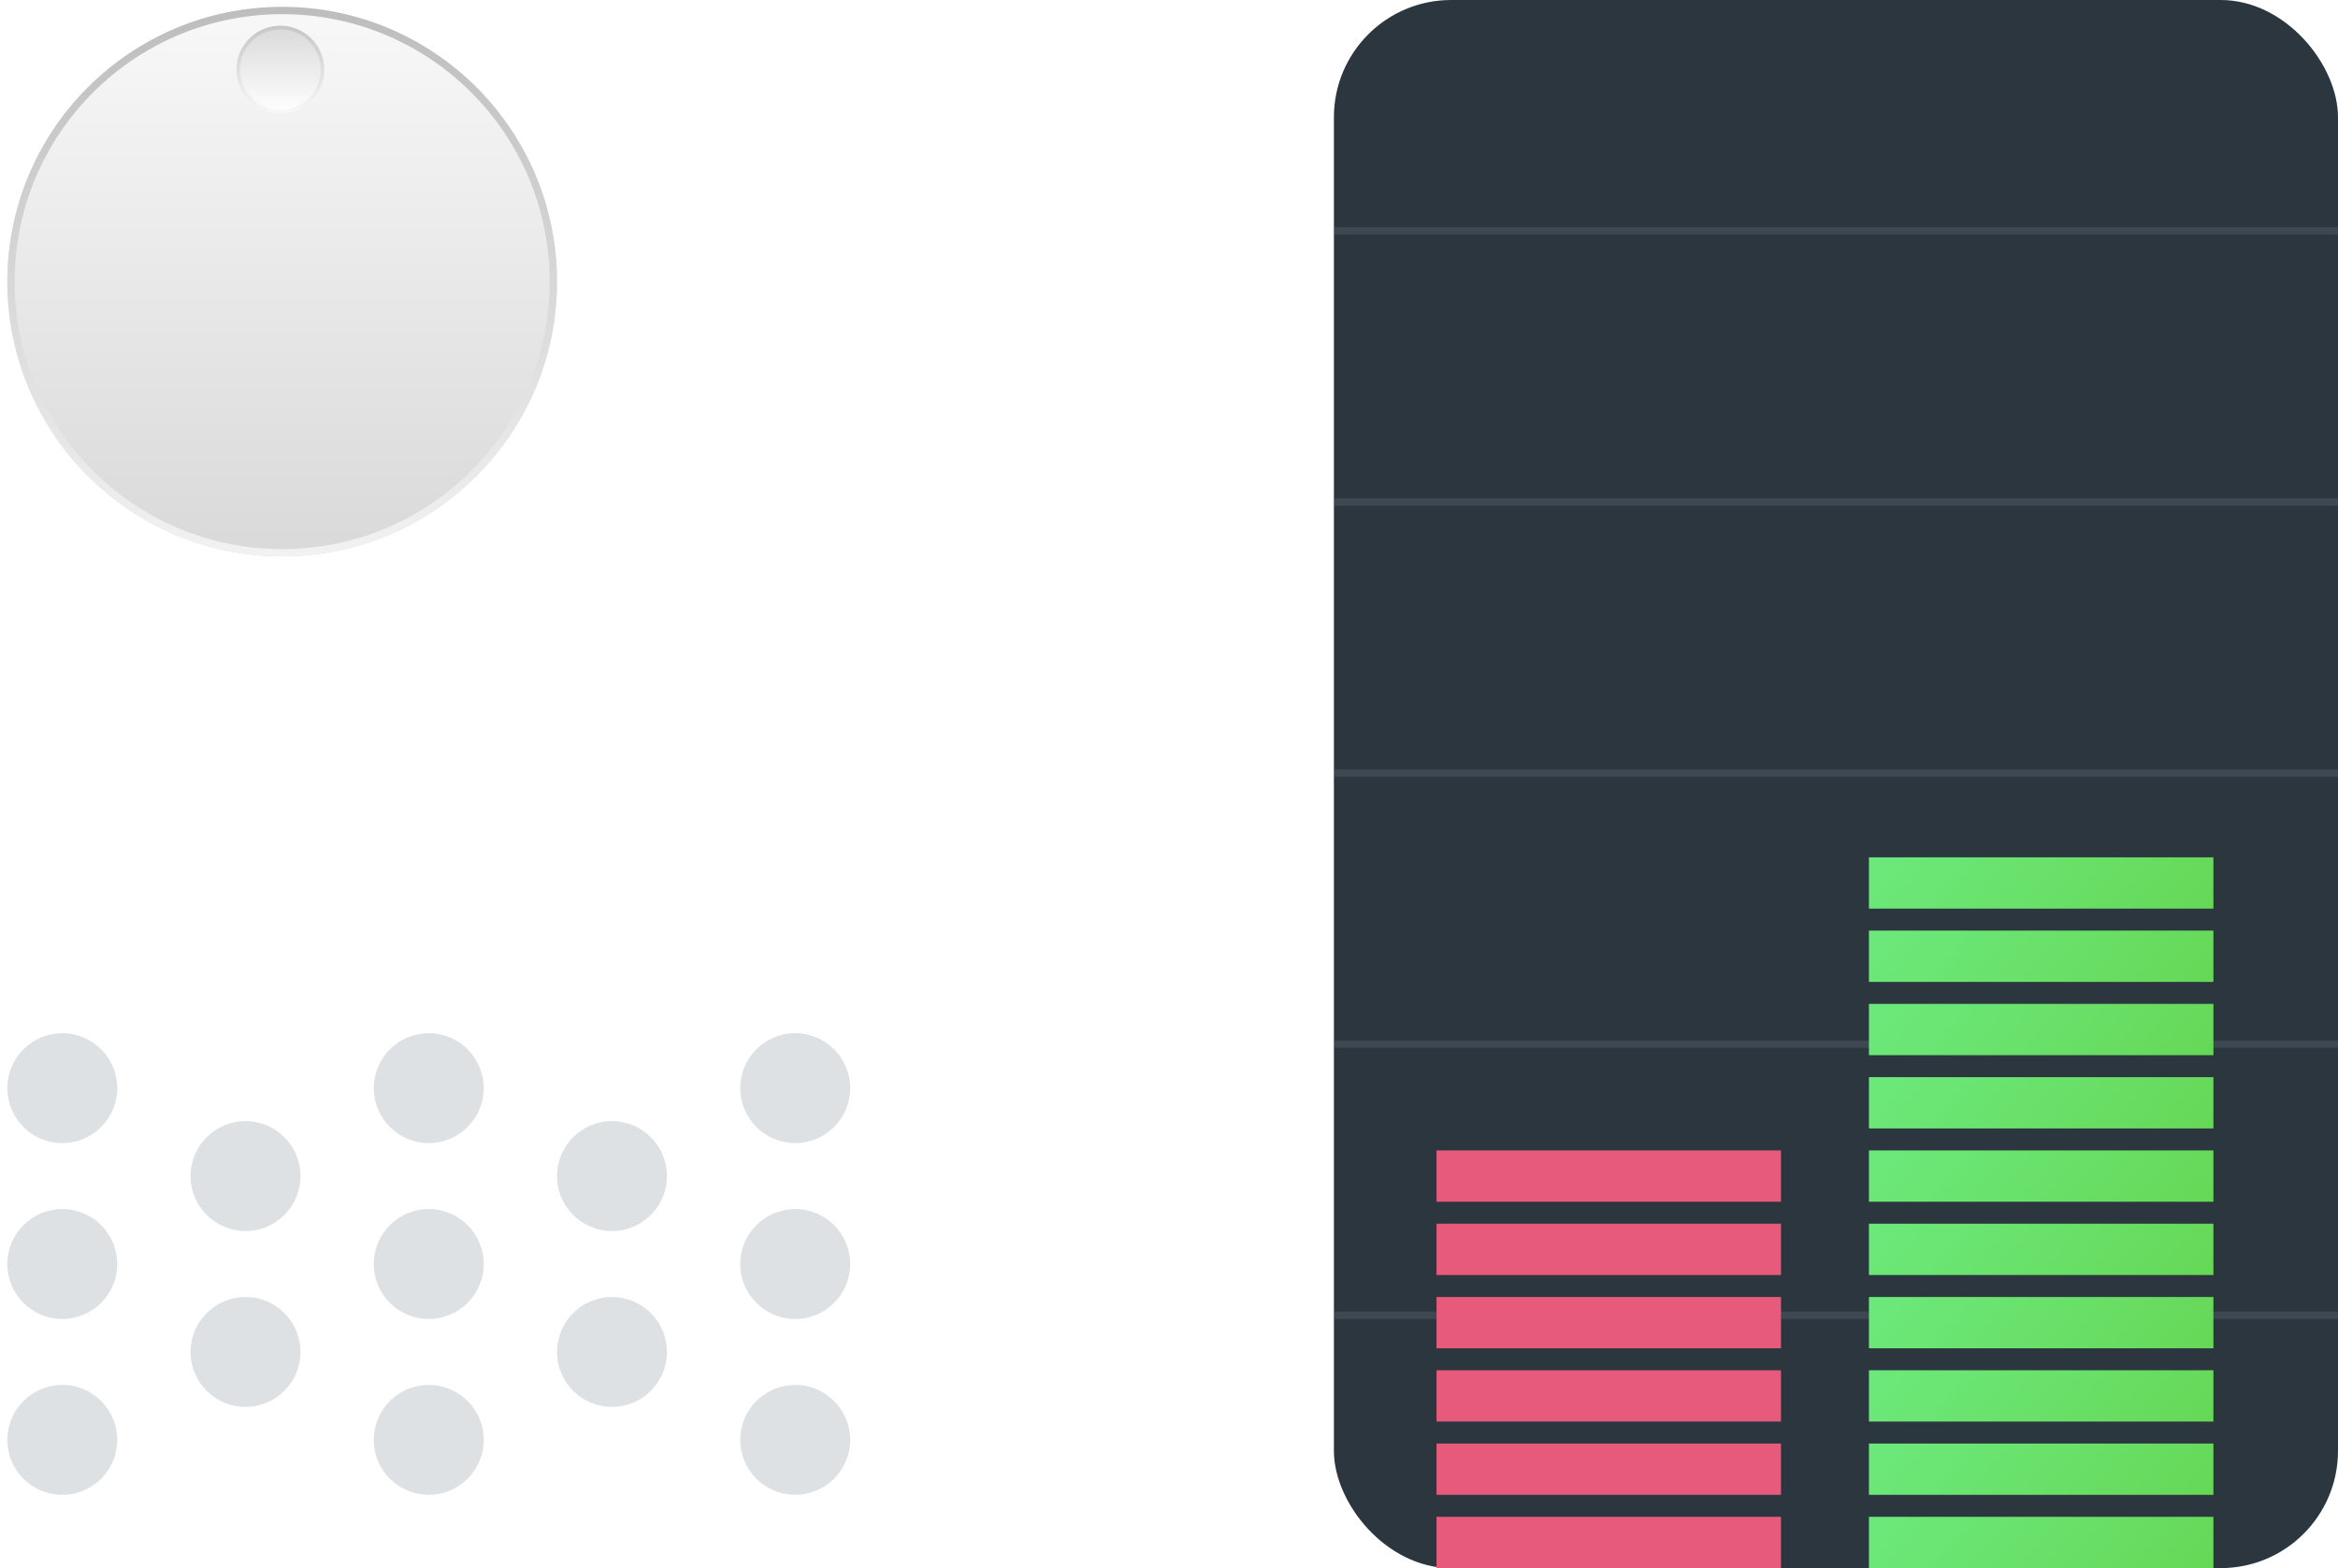
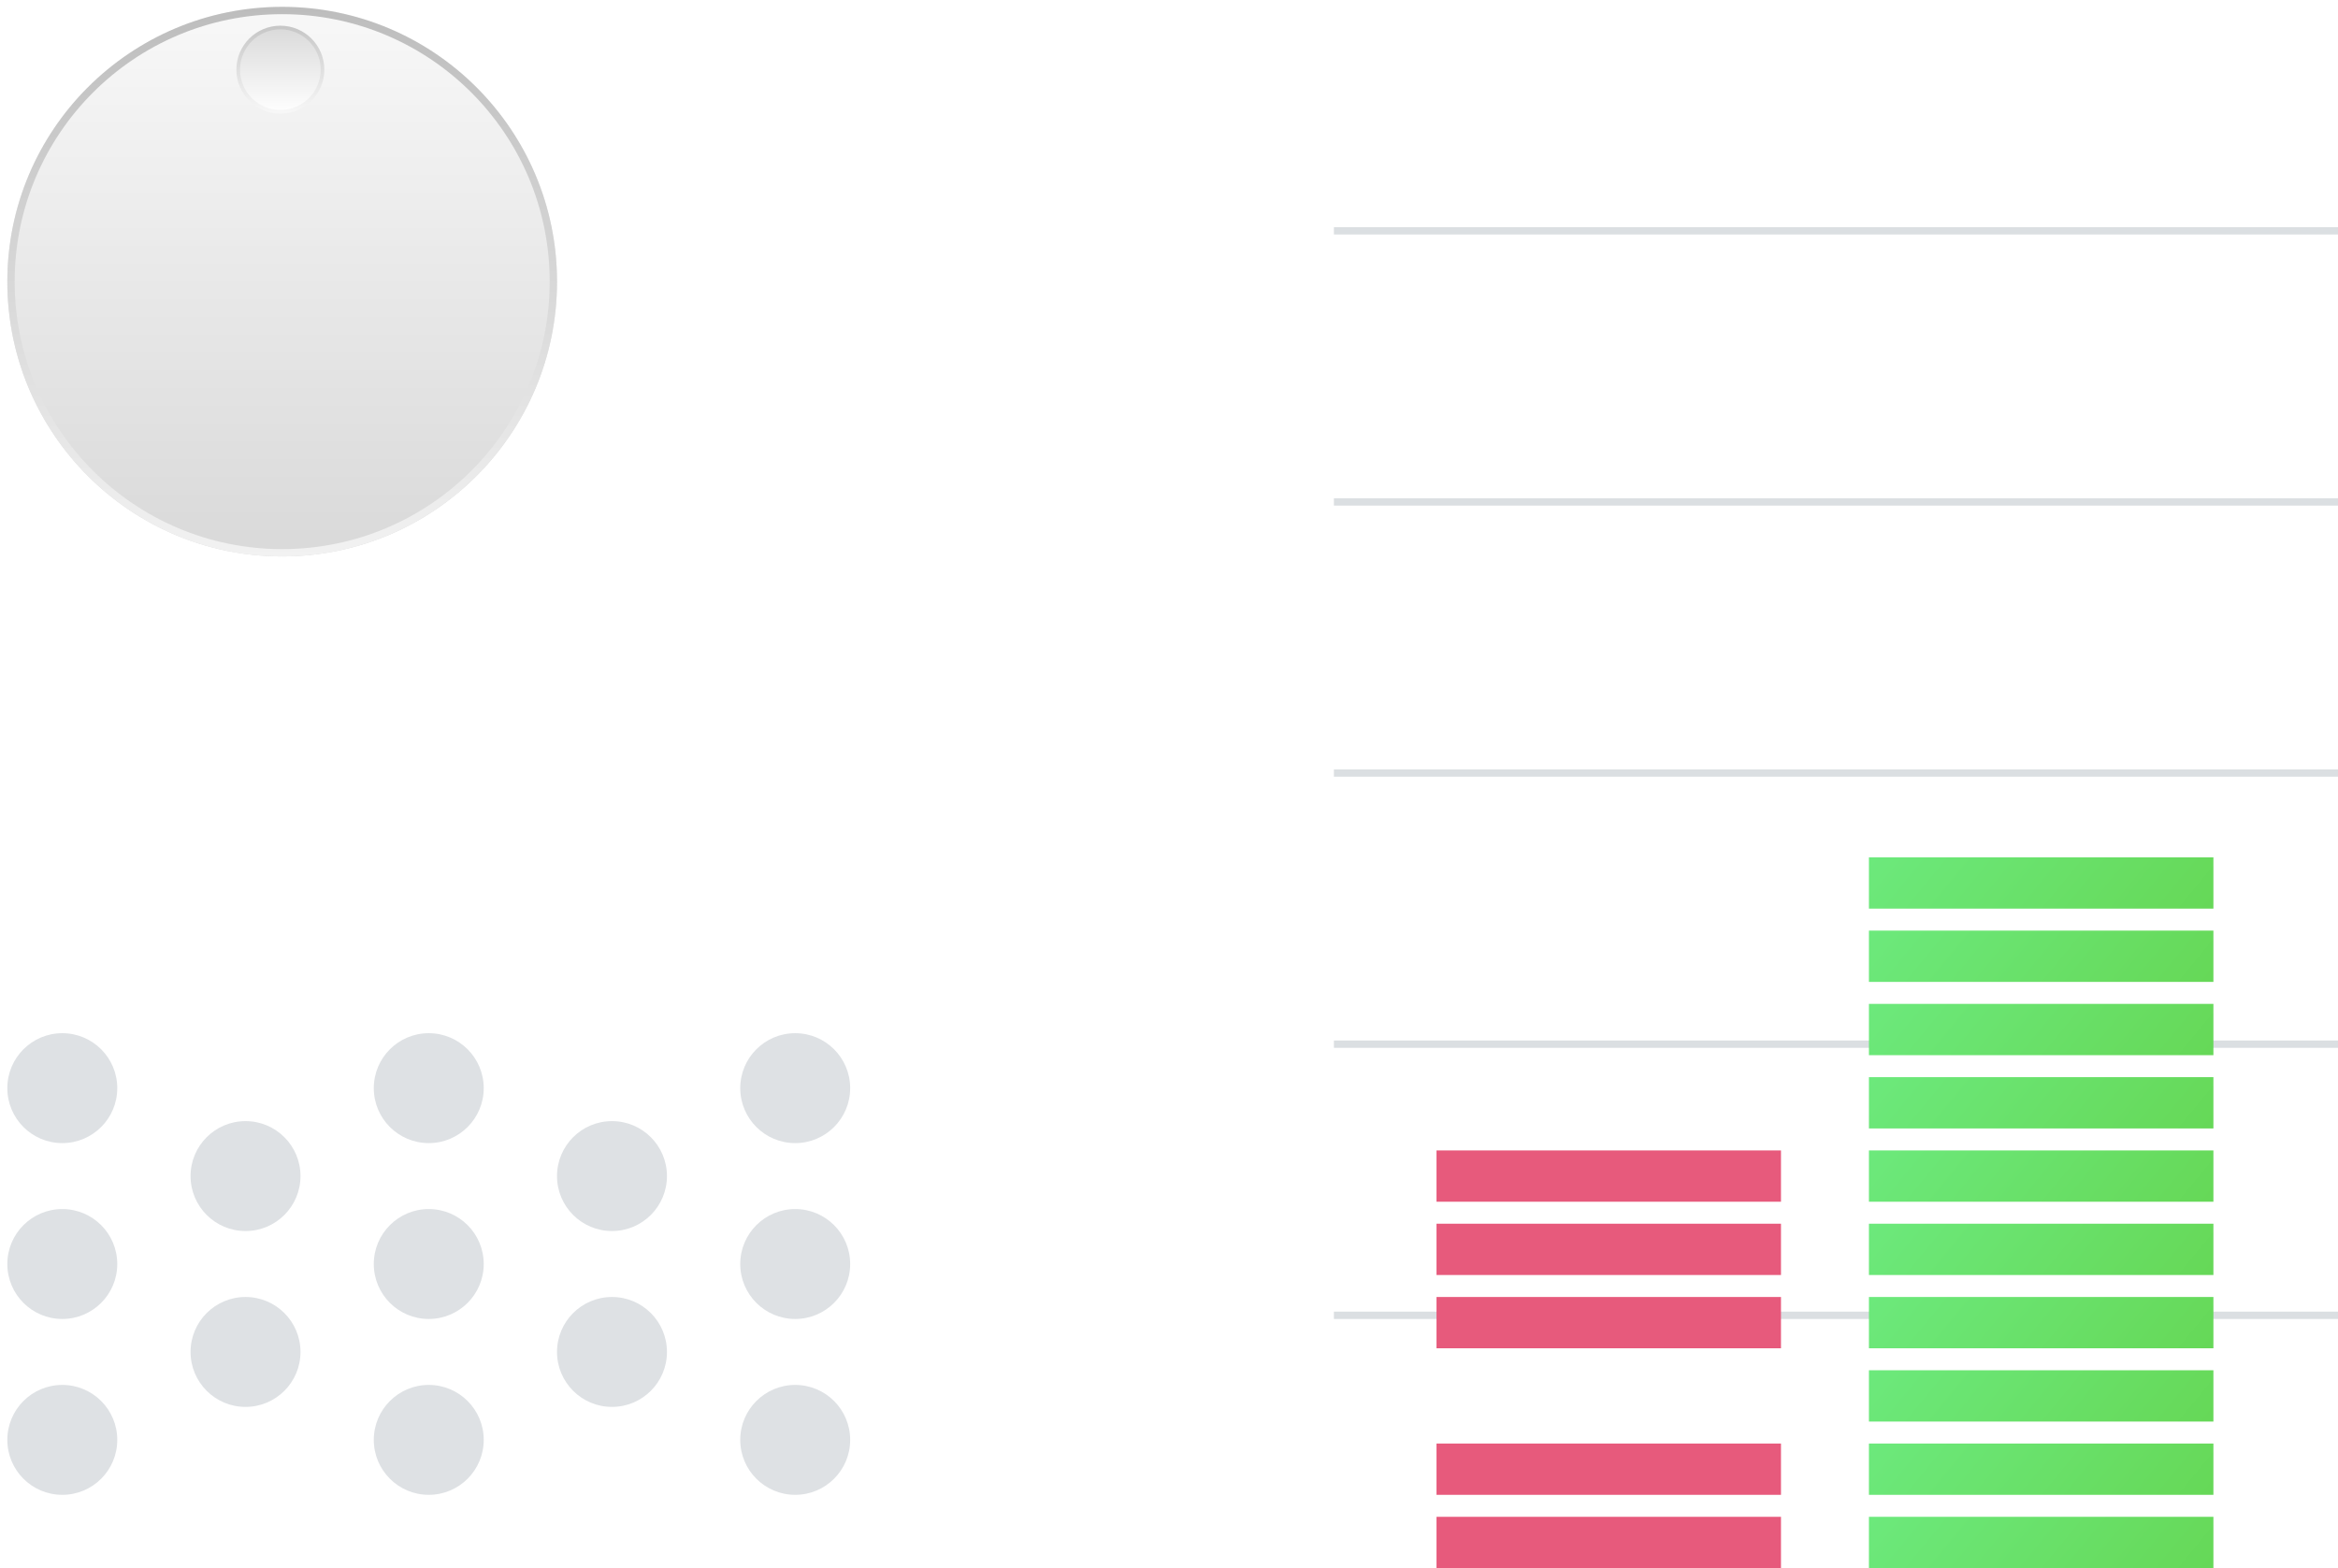
<svg xmlns="http://www.w3.org/2000/svg" width="319" height="214" viewBox="0 0 319 214" fill="none">
  <g filter="url(#filter0_d_356_77)">
    <circle cx="38.5" cy="37.5" r="37.5" fill="url(#paint0_linear_356_77)" />
    <circle cx="38.5" cy="37.5" r="37" stroke="url(#paint1_linear_356_77)" />
  </g>
  <circle cx="38.252" cy="9.505" r="5.75" fill="url(#paint2_linear_356_77)" stroke="url(#paint3_linear_356_77)" stroke-width="0.5" />
-   <rect x="182" width="137" height="214" rx="16" fill="#2C363F" />
  <line x1="319" y1="142.5" x2="182" y2="142.5" stroke="#70808F" stroke-opacity="0.25" />
  <line x1="319" y1="179.5" x2="182" y2="179.5" stroke="#70808F" stroke-opacity="0.25" />
  <line x1="319" y1="105.5" x2="182" y2="105.5" stroke="#70808F" stroke-opacity="0.25" />
  <line x1="319" y1="68.5" x2="182" y2="68.5" stroke="#70808F" stroke-opacity="0.25" />
  <line x1="319" y1="31.5" x2="182" y2="31.5" stroke="#70808F" stroke-opacity="0.25" />
  <rect x="255" y="207" width="47" height="7" fill="url(#paint4_linear_356_77)" />
  <rect x="255" y="197" width="47" height="7" fill="url(#paint5_linear_356_77)" />
  <rect x="255" y="187" width="47" height="7" fill="url(#paint6_linear_356_77)" />
  <rect x="255" y="177" width="47" height="7" fill="url(#paint7_linear_356_77)" />
  <rect x="255" y="167" width="47" height="7" fill="url(#paint8_linear_356_77)" />
  <rect x="255" y="157" width="47" height="7" fill="url(#paint9_linear_356_77)" />
  <rect x="255" y="147" width="47" height="7" fill="url(#paint10_linear_356_77)" />
  <rect x="255" y="137" width="47" height="7" fill="url(#paint11_linear_356_77)" />
  <rect x="255" y="127" width="47" height="7" fill="url(#paint12_linear_356_77)" />
  <rect x="255" y="117" width="47" height="7" fill="url(#paint13_linear_356_77)" />
  <rect x="196" y="207" width="47" height="7" fill="#E75A7C" />
  <rect x="196" y="197" width="47" height="7" fill="#E75A7C" />
-   <rect x="196" y="187" width="47" height="7" fill="#E75A7C" />
  <rect x="196" y="177" width="47" height="7" fill="#E75A7C" />
  <rect x="196" y="167" width="47" height="7" fill="#E75A7C" />
  <rect x="196" y="157" width="47" height="7" fill="#E75A7C" />
  <circle cx="8.5" cy="148.5" r="7.5" fill="#DEE1E4" />
  <circle cx="58.5" cy="148.5" r="7.5" fill="#DEE1E4" />
  <circle cx="108.5" cy="148.5" r="7.5" fill="#DEE1E4" />
  <circle cx="8.5" cy="172.5" r="7.5" fill="#DEE1E4" />
  <circle cx="33.5" cy="160.5" r="7.5" fill="#DEE1E4" />
  <circle cx="83.5" cy="160.5" r="7.5" fill="#DEE1E4" />
  <circle cx="58.5" cy="172.5" r="7.5" fill="#DEE1E4" />
  <circle cx="108.5" cy="172.5" r="7.5" fill="#DEE1E4" />
  <circle cx="8.5" cy="196.5" r="7.5" fill="#DEE1E4" />
  <circle cx="33.5" cy="184.5" r="7.5" fill="#DEE1E4" />
  <circle cx="83.5" cy="184.5" r="7.5" fill="#DEE1E4" />
  <circle cx="58.5" cy="196.5" r="7.5" fill="#DEE1E4" />
  <circle cx="108.5" cy="196.5" r="7.5" fill="#DEE1E4" />
  <defs>
    <filter id="filter0_d_356_77" x="0.533" y="0" width="75.935" height="76.402" filterUnits="userSpaceOnUse" color-interpolation-filters="sRGB">
      <feFlood flood-opacity="0" result="BackgroundImageFix" />
      <feColorMatrix in="SourceAlpha" type="matrix" values="0 0 0 0 0 0 0 0 0 0 0 0 0 0 0 0 0 0 127 0" result="hardAlpha" />
      <feOffset dy="0.935" />
      <feGaussianBlur stdDeviation="0.234" />
      <feComposite in2="hardAlpha" operator="out" />
      <feColorMatrix type="matrix" values="0 0 0 0 0 0 0 0 0 0 0 0 0 0 0 0 0 0 0.25 0" />
      <feBlend mode="normal" in2="BackgroundImageFix" result="effect1_dropShadow_356_77" />
      <feBlend mode="normal" in="SourceGraphic" in2="effect1_dropShadow_356_77" result="shape" />
    </filter>
    <linearGradient id="paint0_linear_356_77" x1="38.5" y1="75" x2="38.5" y2="0" gradientUnits="userSpaceOnUse">
      <stop stop-color="#D9D9D9" />
      <stop offset="1" stop-color="#F8F8F8" />
    </linearGradient>
    <linearGradient id="paint1_linear_356_77" x1="38.5" y1="0" x2="38.5" y2="75" gradientUnits="userSpaceOnUse">
      <stop stop-color="#BDBDBD" />
      <stop offset="1" stop-color="#F2F2F2" />
    </linearGradient>
    <linearGradient id="paint2_linear_356_77" x1="38.252" y1="3.505" x2="38.252" y2="15.505" gradientUnits="userSpaceOnUse">
      <stop stop-color="#D9D9D9" />
      <stop offset="1" stop-color="white" />
    </linearGradient>
    <linearGradient id="paint3_linear_356_77" x1="38.252" y1="3.505" x2="38.252" y2="15.505" gradientUnits="userSpaceOnUse">
      <stop stop-color="#C6C6C6" />
      <stop offset="1" stop-color="#F8F8F8" />
    </linearGradient>
    <linearGradient id="paint4_linear_356_77" x1="359.071" y1="216.035" x2="283.366" y2="153.586" gradientUnits="userSpaceOnUse">
      <stop stop-color="#5FC52E" />
      <stop offset="1" stop-color="#6EEE87" />
    </linearGradient>
    <linearGradient id="paint5_linear_356_77" x1="359.071" y1="206.035" x2="283.366" y2="143.586" gradientUnits="userSpaceOnUse">
      <stop stop-color="#5FC52E" />
      <stop offset="1" stop-color="#6EEE87" />
    </linearGradient>
    <linearGradient id="paint6_linear_356_77" x1="359.071" y1="196.035" x2="283.366" y2="133.586" gradientUnits="userSpaceOnUse">
      <stop stop-color="#5FC52E" />
      <stop offset="1" stop-color="#6EEE87" />
    </linearGradient>
    <linearGradient id="paint7_linear_356_77" x1="359.071" y1="186.035" x2="283.366" y2="123.586" gradientUnits="userSpaceOnUse">
      <stop stop-color="#5FC52E" />
      <stop offset="1" stop-color="#6EEE87" />
    </linearGradient>
    <linearGradient id="paint8_linear_356_77" x1="359.071" y1="176.035" x2="283.366" y2="113.586" gradientUnits="userSpaceOnUse">
      <stop stop-color="#5FC52E" />
      <stop offset="1" stop-color="#6EEE87" />
    </linearGradient>
    <linearGradient id="paint9_linear_356_77" x1="359.071" y1="166.035" x2="283.366" y2="103.586" gradientUnits="userSpaceOnUse">
      <stop stop-color="#5FC52E" />
      <stop offset="1" stop-color="#6EEE87" />
    </linearGradient>
    <linearGradient id="paint10_linear_356_77" x1="359.071" y1="156.035" x2="283.366" y2="93.586" gradientUnits="userSpaceOnUse">
      <stop stop-color="#5FC52E" />
      <stop offset="1" stop-color="#6EEE87" />
    </linearGradient>
    <linearGradient id="paint11_linear_356_77" x1="359.071" y1="146.035" x2="283.366" y2="83.586" gradientUnits="userSpaceOnUse">
      <stop stop-color="#5FC52E" />
      <stop offset="1" stop-color="#6EEE87" />
    </linearGradient>
    <linearGradient id="paint12_linear_356_77" x1="359.071" y1="136.035" x2="283.366" y2="73.586" gradientUnits="userSpaceOnUse">
      <stop stop-color="#5FC52E" />
      <stop offset="1" stop-color="#6EEE87" />
    </linearGradient>
    <linearGradient id="paint13_linear_356_77" x1="359.071" y1="126.035" x2="283.366" y2="63.586" gradientUnits="userSpaceOnUse">
      <stop stop-color="#5FC52E" />
      <stop offset="1" stop-color="#6EEE87" />
    </linearGradient>
  </defs>
</svg>